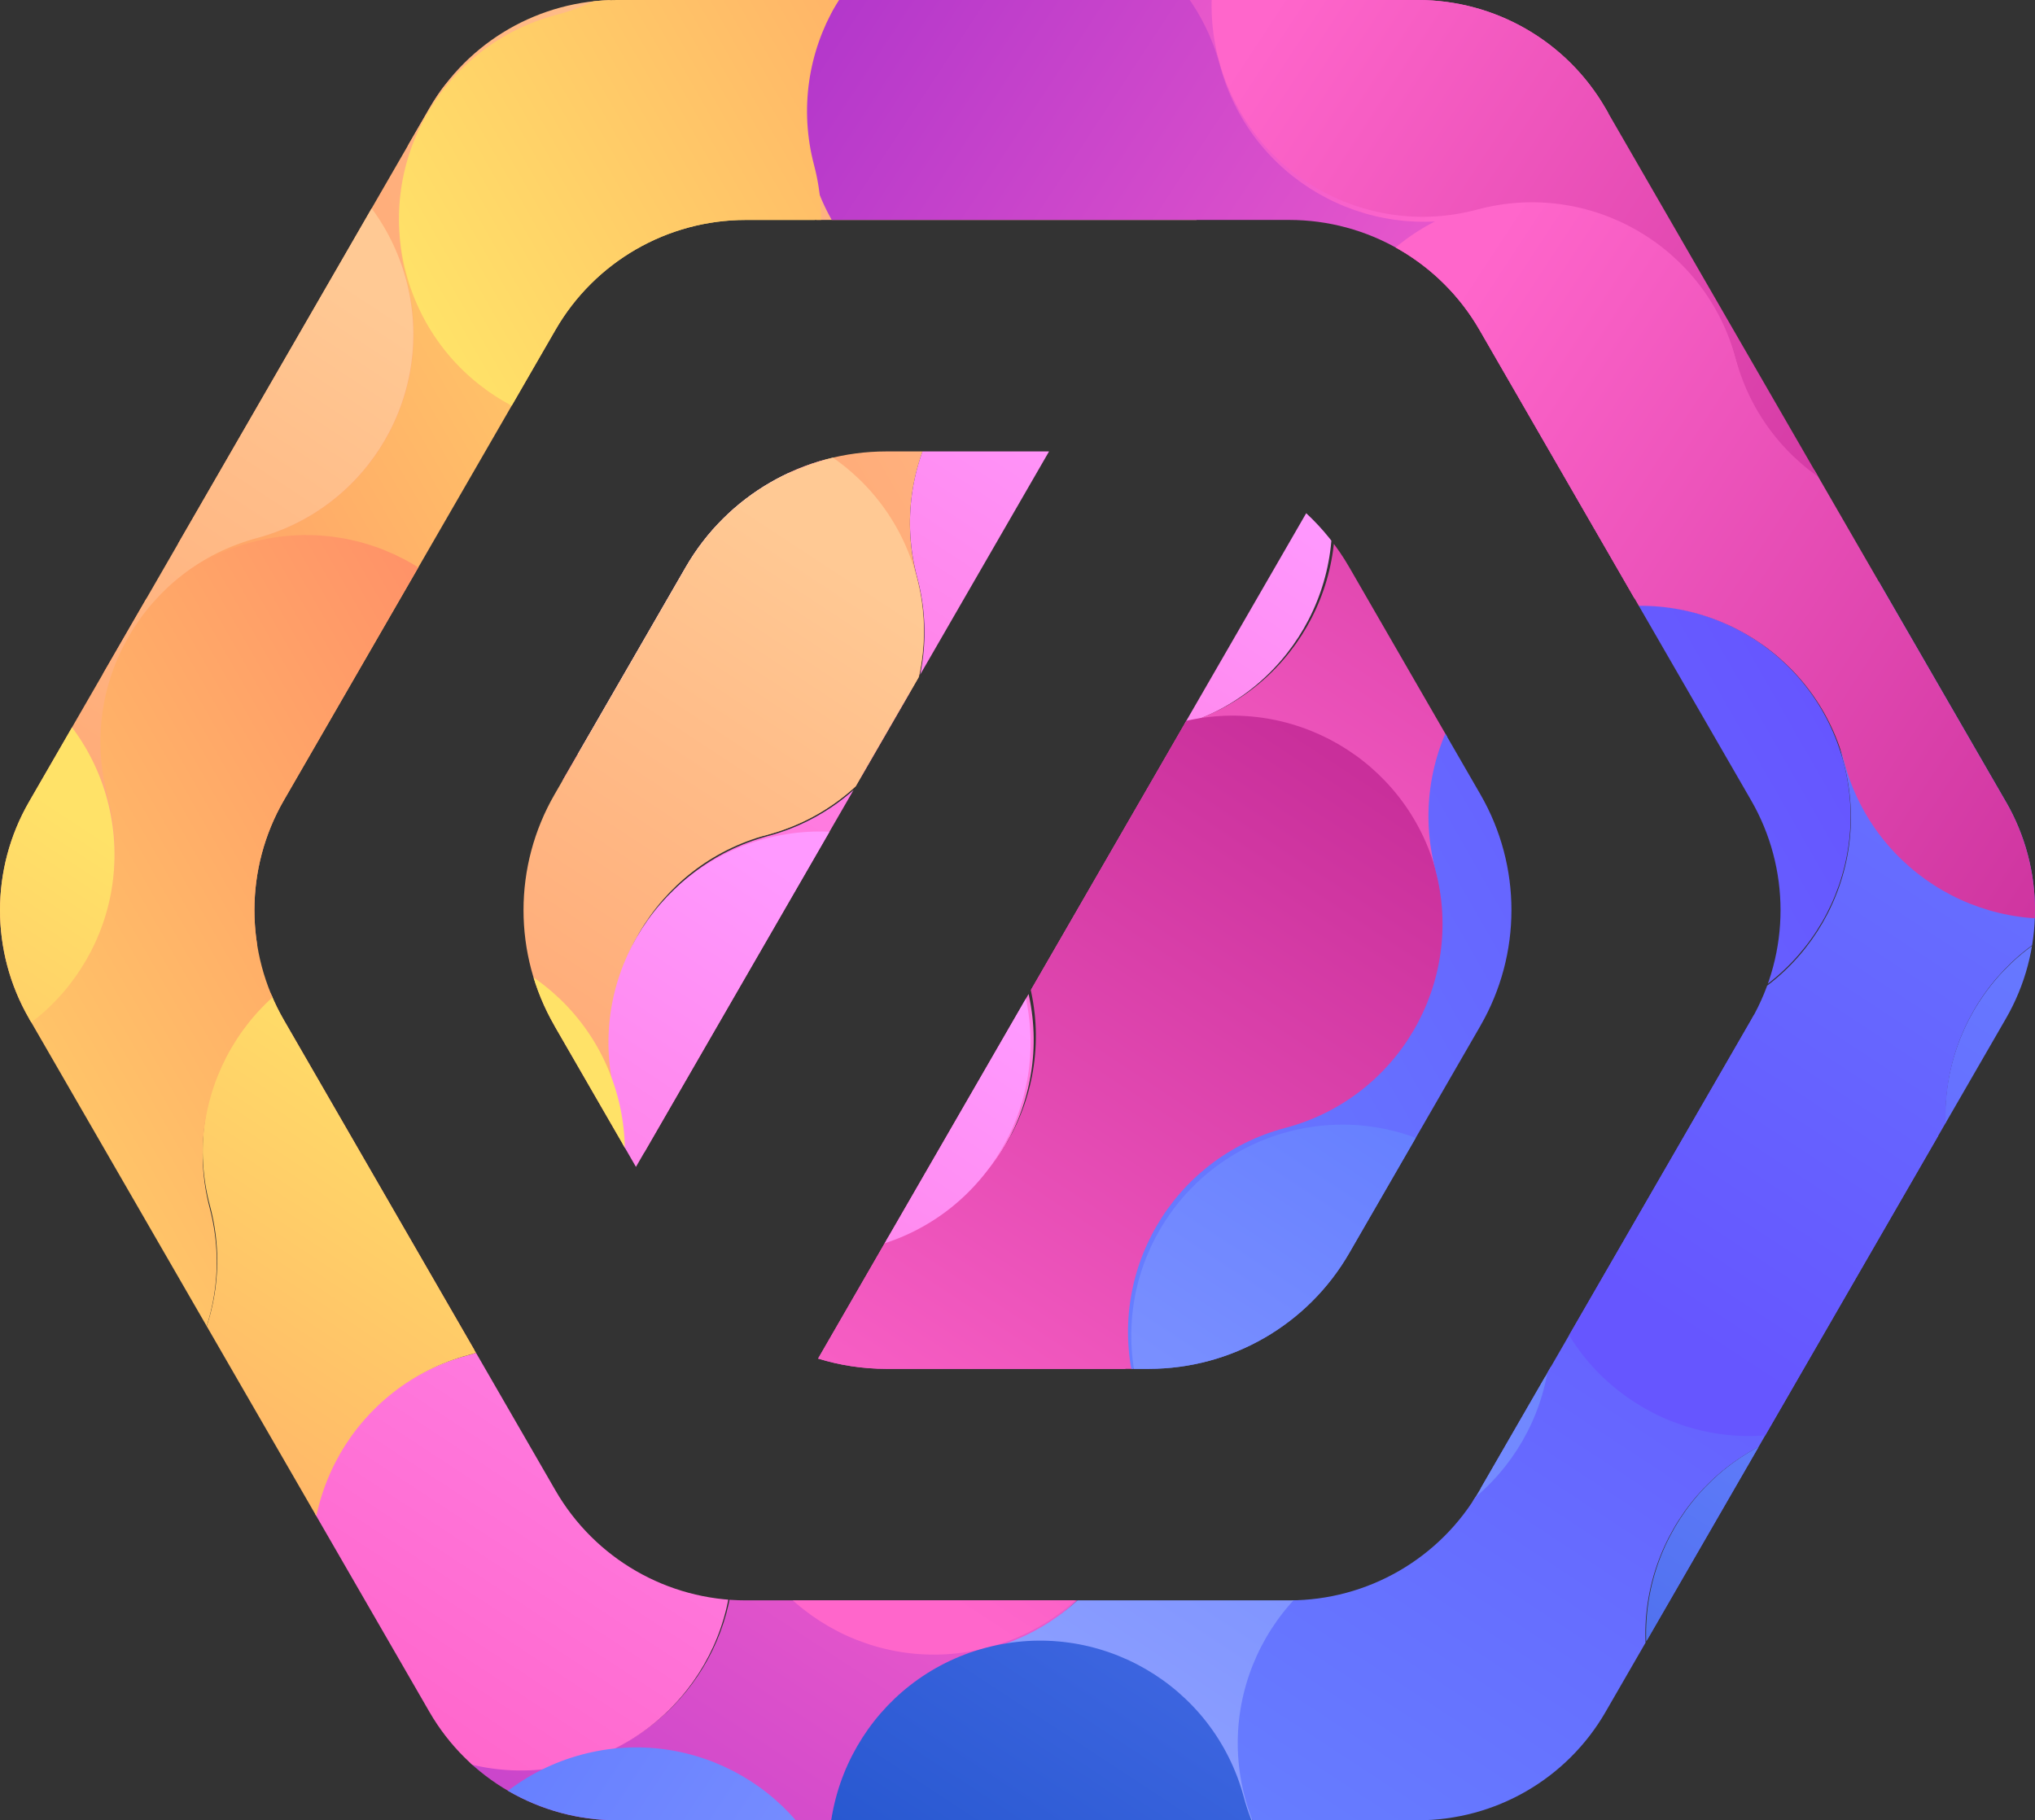
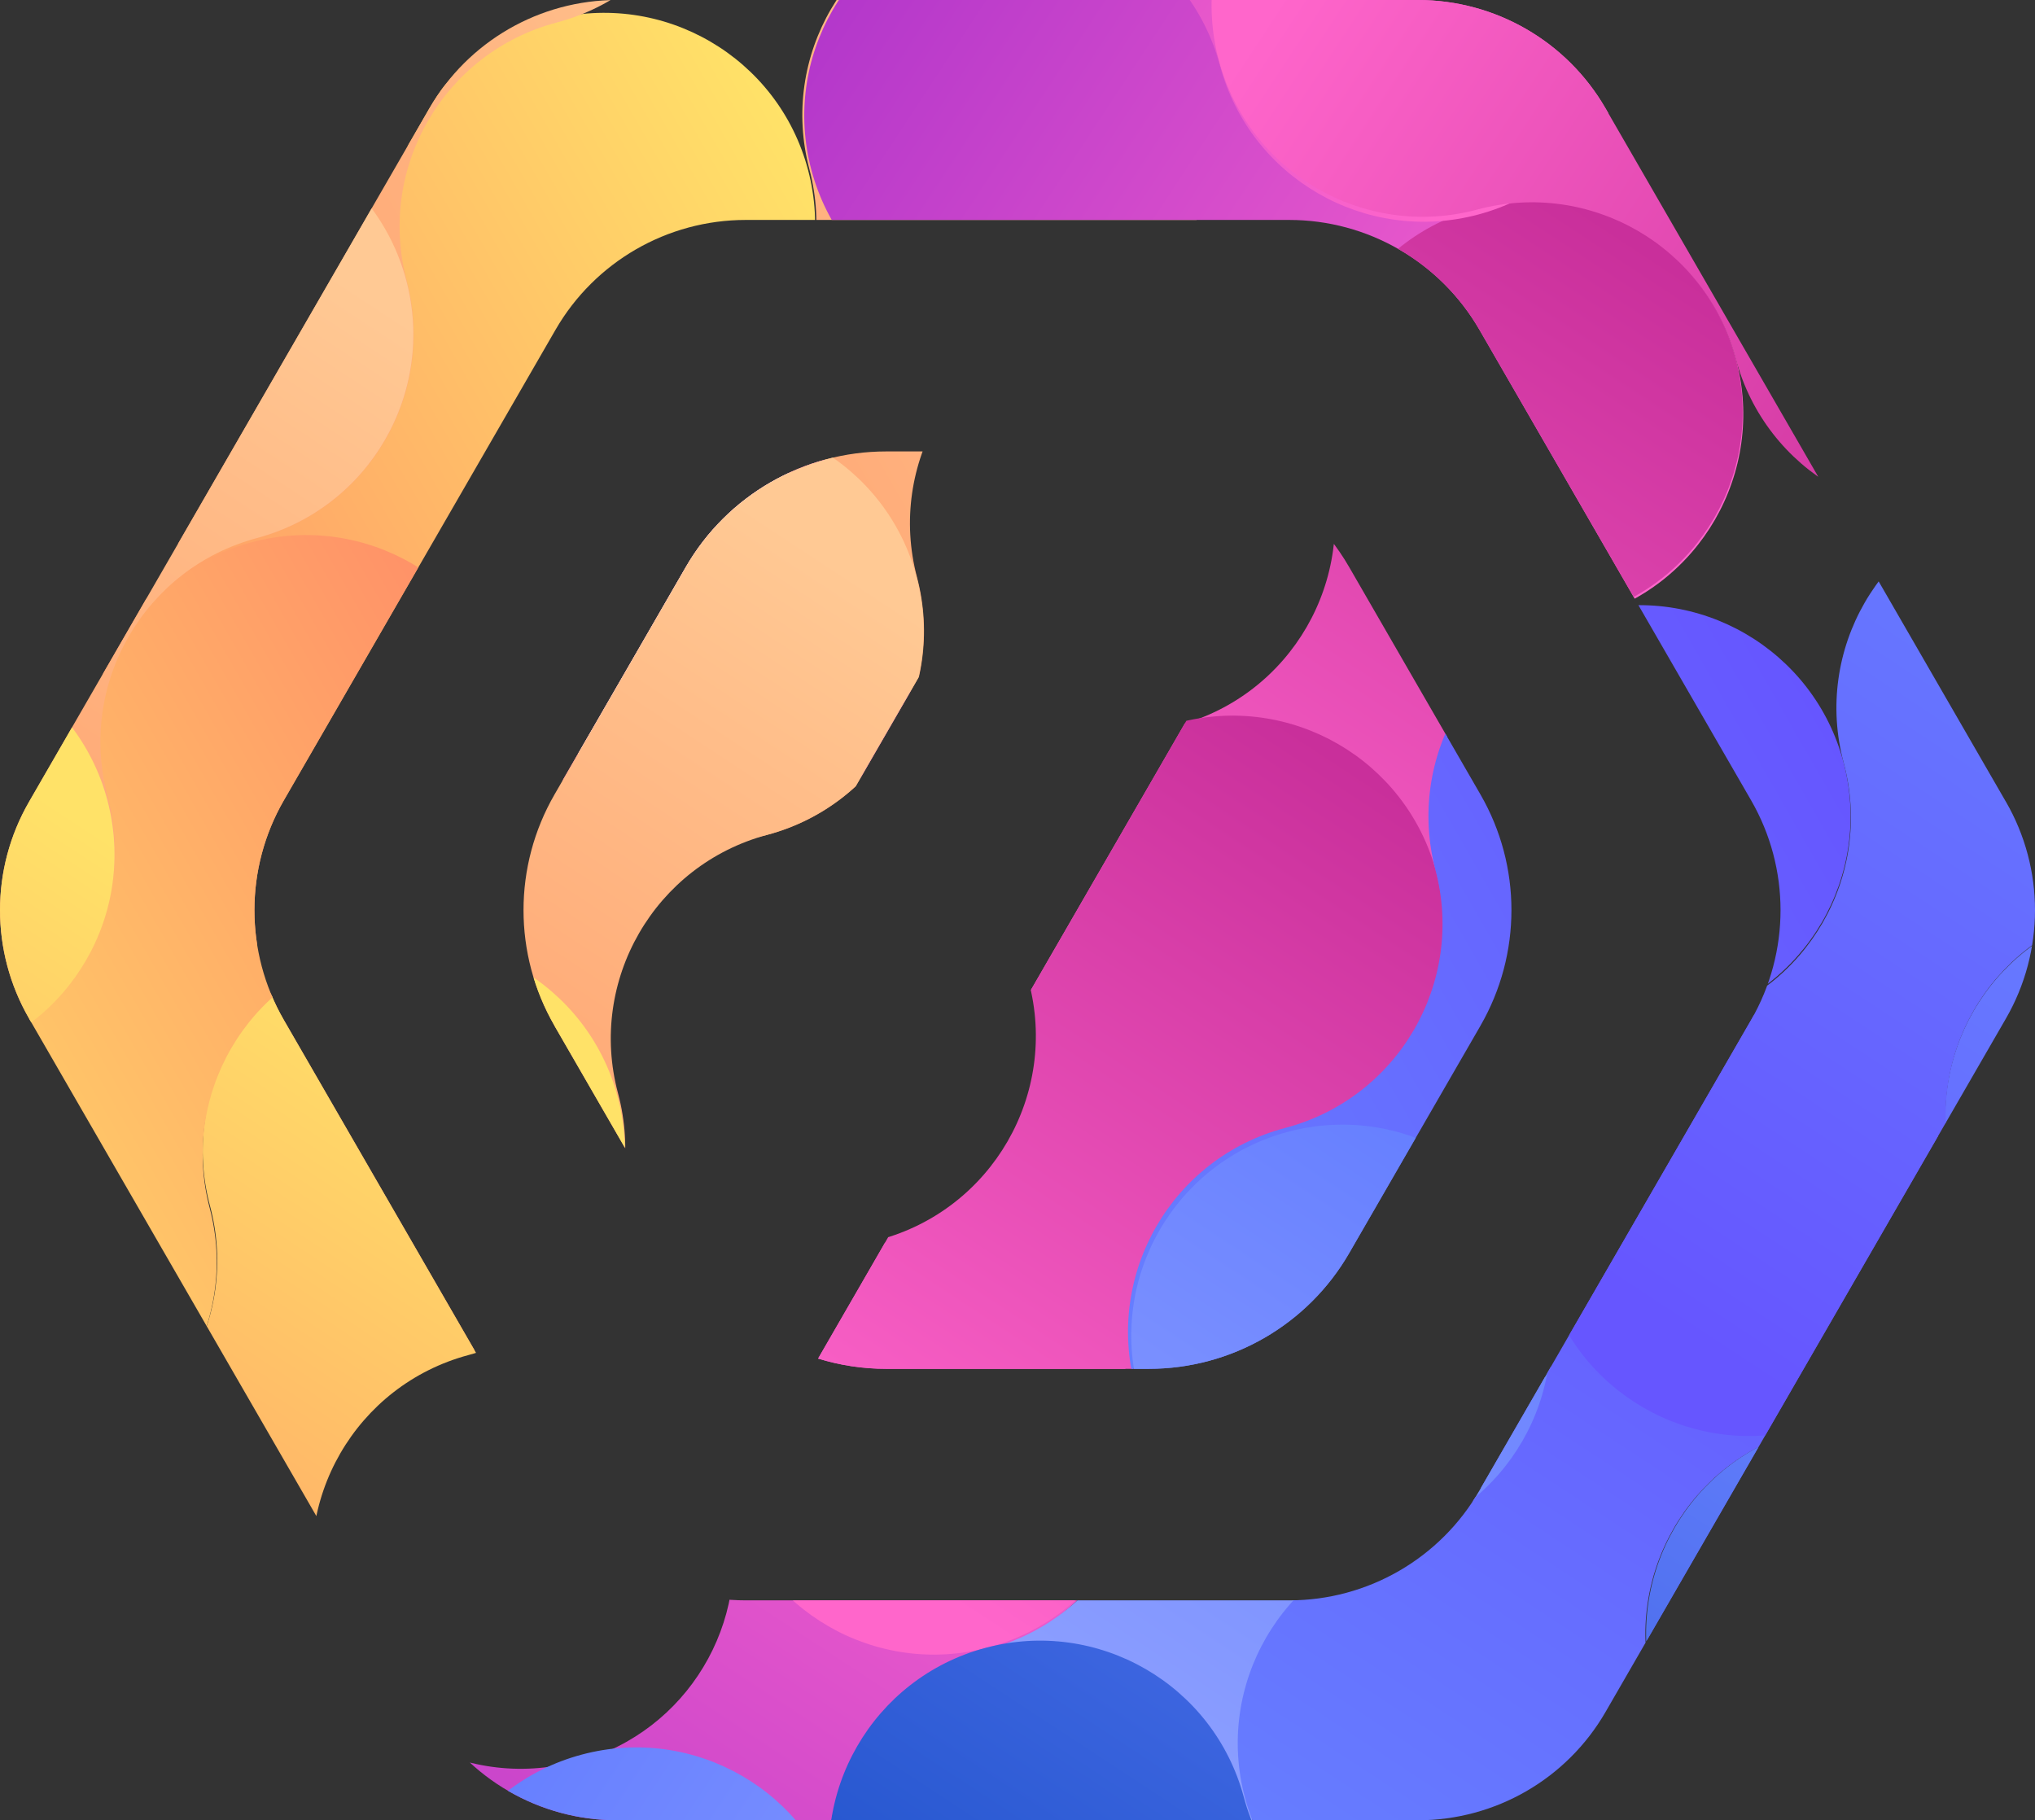
<svg xmlns="http://www.w3.org/2000/svg" xmlns:xlink="http://www.w3.org/1999/xlink" id="uuid-e70fc2a2-a6a4-40d5-825f-a5dc33475cc6" viewBox="0 0 561.78 502.53">
  <rect x="0" y="0" width="561.78" height="502.53" fill="#333333" stroke="none" />
  <defs>
    <clipPath id="uuid-8f12ca59-9654-440e-857b-f7007443e00d">
      <path d="M553.75,221.35L443.22,29.91c-10.69-18.51-30.44-29.91-51.81-29.91h-221.06c-21.37,0-41.13,11.4-51.81,29.91L8.02,221.35c-10.69,18.51-10.69,41.32,0,59.83l110.53,191.44c10.69,18.51,30.44,29.91,51.81,29.91h221.06c21.37,0,41.13-11.4,51.81-29.91l110.53-191.44c10.69-18.51,10.69-41.32,0-59.83h-.01ZM483.41,281.59l-75,129.91c-10.83,18.76-30.85,30.32-52.52,30.32h-150.01c-21.66,0-41.68-11.56-52.52-30.32l-75-129.91c-10.83-18.76-10.83-41.88,0-60.64l75-129.91c10.83-18.76,30.85-30.32,52.52-30.32h150.01c21.66,0,41.68,11.56,52.52,30.32l75,129.91c10.83,18.76,10.83,41.88,0,60.64ZM153.08,283.19c-11.41-19.75-11.41-44.09,0-63.85l36.25-62.79c11.41-19.75,32.48-31.92,55.29-31.92h44.98l-114.04,197.52-22.49-38.95h.01ZM408.69,283.19l-36.25,62.79c-11.41,19.75-32.48,31.92-55.29,31.92h-72.51c-6.47,0-12.79-.98-18.8-2.83l134.75-233.39c4.61,4.28,8.62,9.26,11.85,14.86l36.25,62.79c11.41,19.75,11.41,44.09,0,63.85h0Z" fill="none" />
    </clipPath>
    <linearGradient id="uuid-153424ce-73b3-4593-8858-af820faf7e9d" x1="546.44" y1="-490.46" x2="321.93" y2="-360.84" gradientTransform="translate(-348.05 263.94) rotate(-59.78) scale(1 -1)" gradientUnits="userSpaceOnUse">
      <stop offset="0" stop-color="#ffc994" />
      <stop offset=".23" stop-color="#ffbd89" />
      <stop offset="1" stop-color="#ff9866" />
    </linearGradient>
    <linearGradient id="uuid-bb58b281-53e3-42d7-a127-bce72ff7df09" x1="-673.95" y1="629.19" x2="-558.95" y2="629.19" gradientTransform="translate(187.03 1055.74) rotate(45) scale(1 -1)" gradientUnits="userSpaceOnUse">
      <stop offset="0" stop-color="#ff66cb" />
      <stop offset="1" stop-color="#b337cb" />
    </linearGradient>
    <linearGradient id="uuid-dfaedc35-797b-4b17-b975-032ff42320af" x1="463.63" y1="-407.92" x2="239.14" y2="-278.29" gradientTransform="translate(-348.05 263.94) rotate(-59.78) scale(1 -1)" gradientUnits="userSpaceOnUse">
      <stop offset="0" stop-color="#ffe268" />
      <stop offset="1" stop-color="#ff9068" />
    </linearGradient>
    <linearGradient id="uuid-67ad8d6f-c632-42c3-87b3-1f786a7376b5" x1="431.78" y1="-396.61" x2="172.98" y2="-381.65" gradientTransform="translate(-339.6 323.44) rotate(-60) scale(1 -1)" xlink:href="#uuid-153424ce-73b3-4593-8858-af820faf7e9d" />
    <linearGradient id="uuid-87518d13-f28b-4357-8d2e-00440298c257" x1="514" y1="-479.34" x2="255.2" y2="-464.38" gradientTransform="translate(-339.6 323.44) rotate(-60) scale(1 -1)" gradientUnits="userSpaceOnUse">
      <stop offset="0" stop-color="#f9f" />
      <stop offset=".27" stop-color="#ff8aef" />
      <stop offset="1" stop-color="#ff66cb" />
    </linearGradient>
    <linearGradient id="uuid-60d84000-b09e-49eb-8166-5dc0553c84e2" x1="227.82" y1="192.76" x2="68.18" y2="-50.19" gradientTransform="translate(0 504) scale(1 -1)" xlink:href="#uuid-bb58b281-53e3-42d7-a127-bce72ff7df09" />
    <linearGradient id="uuid-80559db1-05a2-4714-89bc-43ce305f4bf5" x1="-682.74" y1="791.27" x2="-941.54" y2="806.23" gradientTransform="translate(645.01 1164.01) rotate(30) scale(1 -1)" xlink:href="#uuid-bb58b281-53e3-42d7-a127-bce72ff7df09" />
    <linearGradient id="uuid-22edf268-dfd5-46f7-8483-bd134b6f0da8" x1="-2338.99" y1="3080" x2="-2597.78" y2="3094.96" gradientTransform="translate(-3519.46 768.52) rotate(120) scale(1 -1)" gradientUnits="userSpaceOnUse">
      <stop offset="0" stop-color="#ff66cb" />
      <stop offset="1" stop-color="#c82e9a" />
    </linearGradient>
    <linearGradient id="uuid-e3c37428-1e27-4e71-9987-ae14563bb6ab" x1="-2174.69" y1="3079.49" x2="-2433.49" y2="3094.45" xlink:href="#uuid-22edf268-dfd5-46f7-8483-bd134b6f0da8" />
    <linearGradient id="uuid-382271b1-231e-437c-973f-3208080a606a" x1="348.14" y1="-478.97" x2="89.34" y2="-464.02" xlink:href="#uuid-87518d13-f28b-4357-8d2e-00440298c257" />
    <linearGradient id="uuid-43bf6f8f-c124-48ac-bd12-7a3b1add9467" x1="-2756.13" y1="3163.6" x2="-3014.93" y2="3178.56" gradientTransform="translate(-3627.97 1282.4) rotate(120) scale(1 -1)" gradientUnits="userSpaceOnUse">
      <stop offset="0" stop-color="#6656ff" />
      <stop offset="1" stop-color="#667fff" />
    </linearGradient>
    <linearGradient id="uuid-c95b4699-efff-471b-8eb6-3b42a6c60add" x1="266.16" y1="-396.98" x2="7.36" y2="-382.02" gradientTransform="translate(-339.6 323.44) rotate(-60) scale(1 -1)" xlink:href="#uuid-dfaedc35-797b-4b17-b975-032ff42320af" />
    <linearGradient id="uuid-974cacbd-25a1-4d89-958e-8241e27b7da0" x1="-2695.87" y1="3311.93" x2="-2920.38" y2="3441.55" gradientTransform="translate(-4288.19 1004.08) rotate(120.22) scale(1 -1)" xlink:href="#uuid-dfaedc35-797b-4b17-b975-032ff42320af" />
    <linearGradient id="uuid-2fedddfe-a6b3-4034-98b3-3ec212b67c84" x1="466.21" y1="-737.22" x2="241.7" y2="-607.61" gradientTransform="translate(-348.05 263.94) rotate(-59.78) scale(1 -1)" xlink:href="#uuid-43bf6f8f-c124-48ac-bd12-7a3b1add9467" />
    <linearGradient id="uuid-337adce8-4708-4f1d-85a6-e803983d1a32" x1="-2591.36" y1="2999.25" x2="-2850.16" y2="3014.21" gradientTransform="translate(-3627.97 1282.4) rotate(120) scale(1 -1)" gradientUnits="userSpaceOnUse">
      <stop offset="0" stop-color="#9dadff" />
      <stop offset=".32" stop-color="#8a9dff" />
      <stop offset="1" stop-color="#667fff" />
    </linearGradient>
    <linearGradient id="uuid-0c802d41-7518-4a92-8bdd-527f13d5b9dc" x1="432.25" y1="-726.13" x2="173.45" y2="-711.18" gradientTransform="translate(-339.6 323.44) rotate(-60) scale(1 -1)" xlink:href="#uuid-43bf6f8f-c124-48ac-bd12-7a3b1add9467" />
    <linearGradient id="uuid-e480a5c9-f0c6-456d-9df5-f6d1ac183881" x1="483.68" y1="141.76" x2="324.04" y2="-101.19" gradientTransform="translate(0 504) scale(1 -1)" gradientUnits="userSpaceOnUse">
      <stop offset="0" stop-color="#667fff" />
      <stop offset="1" stop-color="#2053ca" />
    </linearGradient>
    <linearGradient id="uuid-035c783e-81b2-4dc1-a8f0-4626391ab68a" x1="-2838.74" y1="3081.2" x2="-3097.54" y2="3096.16" xlink:href="#uuid-43bf6f8f-c124-48ac-bd12-7a3b1add9467" />
    <linearGradient id="uuid-56f94f73-7eed-446b-9aa6-6397db28a3bf" x1="-2832.64" y1="18.42" x2="-3091.43" y2="33.38" gradientTransform="translate(-2047.63 -1342.32) rotate(-150) scale(1 -1)" xlink:href="#uuid-22edf268-dfd5-46f7-8483-bd134b6f0da8" />
    <linearGradient id="uuid-896d7819-a94c-4913-b084-393929b38798" x1="788.68" y1="2766.34" x2="529.88" y2="2781.29" gradientTransform="translate(-1721.45 2647.47) rotate(30) scale(1 -1)" xlink:href="#uuid-337adce8-4708-4f1d-85a6-e803983d1a32" />
    <linearGradient id="uuid-1bae9fdd-9edf-4fcc-87d4-c9eb448fe5db" x1="546.32" y1="-327.48" x2="321.82" y2="-197.86" xlink:href="#uuid-153424ce-73b3-4593-8858-af820faf7e9d" />
    <linearGradient id="uuid-8edbfd1d-6f7a-48b3-bed6-26abd00c6e20" x1="432.29" y1="-233.62" x2="173.49" y2="-218.66" gradientTransform="translate(-339.6 323.44) rotate(-60) scale(1 -1)" xlink:href="#uuid-153424ce-73b3-4593-8858-af820faf7e9d" />
    <linearGradient id="uuid-f82cd6c6-f9e4-472b-82c0-a378d840d20b" x1="266.67" y1="-234" x2="7.87" y2="-219.05" gradientTransform="translate(-339.6 323.44) rotate(-60) scale(1 -1)" xlink:href="#uuid-dfaedc35-797b-4b17-b975-032ff42320af" />
    <linearGradient id="uuid-25a02d20-c076-4d64-9730-50f1fed64677" x1="-764.38" y1="872.76" x2="-1023.18" y2="887.72" gradientTransform="translate(645.01 1164.01) rotate(30) scale(1 -1)" xlink:href="#uuid-bb58b281-53e3-42d7-a127-bce72ff7df09" />
    <linearGradient id="uuid-37d24992-1669-45a0-b3c3-44be73dfe901" x1="-2751" y1="-63.07" x2="-3009.79" y2="-48.12" gradientTransform="translate(-2047.63 -1342.32) rotate(-150) scale(1 -1)" xlink:href="#uuid-22edf268-dfd5-46f7-8483-bd134b6f0da8" />
    <linearGradient id="uuid-08e54630-7d1f-4180-bdaf-94316bc347f6" x1="-3028.62" y1="3311.19" x2="-3253.13" y2="3440.8" gradientTransform="translate(-4288.19 1004.08) rotate(120.22) scale(1 -1)" xlink:href="#uuid-dfaedc35-797b-4b17-b975-032ff42320af" />
  </defs>
  <g id="uuid-2e186c3b-62db-42eb-8980-719c429b8785">
    <g id="uuid-dce8bef7-44f7-4953-bbde-ce0a979cc4f0">
      <g clip-path="url(#uuid-8f12ca59-9654-440e-857b-f7007443e00d)">
        <path d="M336.08,16.95c8.21,31.11-10.36,62.98-41.47,71.19-31.11,8.2-49.67,40.08-41.47,71.19,8.21,31.11-10.36,62.98-41.47,71.18-31.11,8.21-62.98-10.36-71.18-41.47-8.21-31.11,10.36-62.98,41.47-71.18,31.11-8.21,49.68-40.08,41.47-71.19-8.21-31.11,10.36-62.98,41.47-71.19,31.11-8.2,62.98,10.36,71.18,41.47Z" fill="url(#uuid-153424ce-73b3-4593-8858-af820faf7e9d)" />
        <circle cx="196.04" cy="174.94" r="57.5" fill="url(#uuid-bb58b281-53e3-42d7-a127-bce72ff7df09)" />
        <path d="M196.04,224.16c-13.15,0-25.51-5.12-34.8-14.42-19.19-19.19-19.19-50.42,0-69.61,9.3-9.3,21.66-14.42,34.8-14.42s25.51,5.12,34.8,14.42c19.19,19.19,19.19,50.42,0,69.61-9.3,9.3-21.66,14.42-34.8,14.42Z" fill="#fff" />
        <path d="M223.08,46.95c8.21,31.11-10.36,62.98-41.47,71.19-31.11,8.2-49.67,40.08-41.47,71.19,8.21,31.11-10.36,62.98-41.47,71.18-31.11,8.21-62.98-10.36-71.18-41.47-8.21-31.11,10.36-62.98,41.47-71.18,31.11-8.21,49.68-40.08,41.47-71.19S120.79,13.69,151.9,5.48c31.11-8.2,62.98,10.36,71.18,41.47h0Z" fill="url(#uuid-dfaedc35-797b-4b17-b975-032ff42320af)" />
        <path d="M252.99,159.13c8.33,31.08-10.11,63.02-41.19,71.35-31.07,8.33-49.52,40.27-41.19,71.35,8.33,31.08-10.11,63.02-41.19,71.34-31.08,8.33-63.02-10.11-71.34-41.19-8.33-31.08,10.11-63.02,41.19-71.34,31.08-8.33,49.52-40.27,41.19-71.35s10.11-63.02,41.19-71.35c31.07-8.33,63.02,10.12,71.34,41.19Z" fill="url(#uuid-67ad8d6f-c632-42c3-87b3-1f786a7376b5)" />
-         <path d="M365.74,129.3c8.33,31.08-10.11,63.02-41.19,71.35-31.07,8.33-49.52,40.27-41.19,71.35,8.33,31.08-10.11,63.02-41.19,71.34-31.08,8.33-63.02-10.11-71.34-41.19-8.33-31.08,10.11-63.02,41.19-71.34,31.08-8.33,49.52-40.27,41.19-71.35-8.33-31.08,10.11-63.02,41.19-71.35,31.07-8.33,63.02,10.12,71.34,41.19h0Z" fill="url(#uuid-87518d13-f28b-4357-8d2e-00440298c257)" />
+         <path d="M365.74,129.3h0Z" fill="url(#uuid-87518d13-f28b-4357-8d2e-00440298c257)" />
        <path d="M271.9,456.26c-31.08,8.33-49.52,40.28-41.19,71.35,8.33,31.08-10.12,63.02-41.19,71.35-8.87,2.38-17.81,2.57-26.25.91-.24-.04-.47-.09-.71-.14-21.05-4.2-38.97-19.93-44.91-42.07-8.32-31.07-40.27-49.51-71.34-41.19-31.08,8.33-63.02-10.11-71.35-41.19-8.33-31.07,10.12-63.02,41.19-71.34,31.08-8.33,63.02,10.11,71.35,41.19,8.33,31.07,40.27,49.52,71.34,41.19,1.26-.34,2.51-.63,3.77-.88h.02c29.09-9.62,45.95-40.4,37.92-70.37-8.32-31.08,10.12-63.02,41.2-71.34,31.07-8.33,63.01,10.11,71.34,41.19,8.33,31.08-10.11,63.02-41.19,71.34h0Z" fill="url(#uuid-60d84000-b09e-49eb-8166-5dc0553c84e2)" />
        <path d="M438.06,170.61c-31.08,8.33-63.02-10.11-71.35-41.19-8.33-31.07-40.27-49.52-71.35-41.19-31.08,8.33-63.02-10.11-71.34-41.19-8.33-31.08,10.11-63.02,41.19-71.34,31.08-8.33,63.02,10.11,71.34,41.19,8.33,31.08,40.27,49.52,71.35,41.19,31.08-8.33,63.02,10.11,71.35,41.19,8.33,31.07-10.12,63.02-41.19,71.34h0Z" fill="url(#uuid-80559db1-05a2-4714-89bc-43ce305f4bf5)" />
        <path d="M284.17,271.58c-8.33-31.08,10.11-63.02,41.19-71.35,31.07-8.33,49.52-40.27,41.19-71.35s10.11-63.02,41.19-71.34c31.08-8.33,63.02,10.11,71.34,41.19,8.33,31.08-10.11,63.02-41.19,71.34-31.08,8.33-49.52,40.27-41.19,71.35,8.33,31.08-10.11,63.02-41.19,71.35-31.07,8.33-63.02-10.12-71.34-41.19Z" fill="url(#uuid-22edf268-dfd5-46f7-8483-bd134b6f0da8)" />
        <path d="M201.58,413.61c-8.33-31.08,10.11-63.02,41.19-71.35,31.07-8.33,49.52-40.27,41.19-71.35-8.33-31.08,10.11-63.02,41.19-71.34,31.08-8.33,63.02,10.11,71.34,41.19,8.33,31.08-10.11,63.02-41.19,71.34-31.08,8.33-49.52,40.27-41.19,71.35,8.33,31.08-10.11,63.02-41.19,71.35-31.07,8.33-63.02-10.12-71.34-41.19h0Z" fill="url(#uuid-e3c37428-1e27-4e71-9987-ae14563bb6ab)" />
-         <path d="M282.5,272.75c8.33,31.08-10.11,63.02-41.19,71.35-31.07,8.33-49.52,40.27-41.19,71.35,8.33,31.08-10.11,63.02-41.19,71.34-31.08,8.33-63.02-10.11-71.34-41.19-8.33-31.08,10.11-63.02,41.19-71.34,31.08-8.33,49.52-40.27,41.19-71.35-8.33-31.08,10.11-63.02,41.19-71.35,31.07-8.33,63.02,10.12,71.34,41.19Z" fill="url(#uuid-382271b1-231e-437c-973f-3208080a606a)" />
        <path d="M456.63,466c-8.33-31.08,10.11-63.02,41.19-71.35,31.07-8.33,49.52-40.27,41.19-71.35-8.33-31.08,10.11-63.02,41.19-71.34,31.08-8.33,63.02,10.11,71.34,41.19,8.33,31.08-10.11,63.02-41.19,71.34-31.08,8.33-49.52,40.27-41.19,71.35,8.33,31.08-10.11,63.02-41.19,71.35-31.07,8.33-63.02-10.12-71.34-41.19h0Z" fill="url(#uuid-43bf6f8f-c124-48ac-bd12-7a3b1add9467)" />
        <path d="M170.5,302.75c8.33,31.08-10.11,63.02-41.19,71.35-31.07,8.33-49.52,40.27-41.19,71.35,8.33,31.08-10.11,63.02-41.19,71.34-31.08,8.33-63.02-10.11-71.34-41.19-8.33-31.08,10.11-63.02,41.19-71.34,31.08-8.33,49.52-40.27,41.19-71.35-8.33-31.08,10.11-63.02,41.19-71.35,31.07-8.33,63.02,10.12,71.34,41.19h0Z" fill="url(#uuid-c95b4699-efff-471b-8eb6-3b42a6c60add)" />
        <path d="M-54.76,363.22c-8.21-31.11,10.36-62.98,41.47-71.19s49.67-40.08,41.47-71.19c-8.21-31.11,10.36-62.98,41.47-71.18,31.11-8.21,62.98,10.36,71.18,41.47,8.21,31.11-10.36,62.98-41.47,71.18-31.11,8.21-49.68,40.08-41.47,71.19s-10.36,62.98-41.47,71.19c-31.11,8.2-62.98-10.36-71.18-41.47h0Z" fill="url(#uuid-974cacbd-25a1-4d89-958e-8241e27b7da0)" />
        <path d="M508.93,210.48c8.21,31.11-10.36,62.98-41.47,71.19-31.11,8.2-49.67,40.08-41.47,71.19,8.21,31.11-10.36,62.98-41.47,71.18-31.11,8.21-62.98-10.36-71.18-41.47-8.21-31.11,10.36-62.98,41.47-71.18,31.11-8.21,49.68-40.08,41.47-71.19-8.21-31.11,10.36-62.98,41.47-71.19,31.11-8.2,62.98,10.36,71.18,41.47h0Z" fill="url(#uuid-2fedddfe-a6b3-4034-98b3-3ec212b67c84)" />
        <path d="M231.92,526.52c-8.33-31.08,10.11-63.02,41.19-71.35,31.07-8.33,49.52-40.27,41.19-71.35-8.33-31.08,10.11-63.02,41.19-71.34,31.08-8.33,63.02,10.11,71.34,41.19,8.33,31.08-10.11,63.02-41.19,71.34-31.08,8.33-49.52,40.27-41.19,71.35,8.33,31.08-10.11,63.02-41.19,71.35-31.07,8.33-63.02-10.12-71.34-41.19h0Z" fill="url(#uuid-337adce8-4708-4f1d-85a6-e803983d1a32)" />
        <path d="M538.6,323.49c8.33,31.08-10.11,63.02-41.19,71.35-31.07,8.33-49.52,40.27-41.19,71.35,8.33,31.08-10.11,63.02-41.19,71.34-31.08,8.33-63.02-10.11-71.34-41.19-8.33-31.08,10.11-63.02,41.19-71.34,31.08-8.33,49.52-40.27,41.19-71.35-8.33-31.08,10.11-63.02,41.19-71.35,31.07-8.33,63.02,10.12,71.34,41.19h0Z" fill="url(#uuid-0c802d41-7518-4a92-8bdd-527f13d5b9dc)" />
        <path d="M527.76,507.26c-31.08,8.33-49.52,40.28-41.19,71.35,8.33,31.08-10.12,63.02-41.19,71.35-8.87,2.38-17.81,2.57-26.25.91-.24-.04-.47-.09-.71-.14-21.05-4.2-38.97-19.93-44.91-42.07-8.32-31.07-40.27-49.51-71.34-41.19-31.08,8.33-63.02-10.11-71.35-41.19-8.33-31.07,10.12-63.02,41.19-71.34,31.08-8.33,63.02,10.11,71.35,41.19,8.33,31.07,40.27,49.52,71.34,41.19,1.26-.34,2.51-.63,3.77-.88h.02c29.09-9.62,45.95-40.4,37.92-70.37-8.32-31.08,10.12-63.02,41.2-71.34,31.07-8.33,63.01,10.11,71.34,41.19,8.33,31.08-10.11,63.02-41.19,71.34h0Z" fill="url(#uuid-e480a5c9-f0c6-456d-9df5-f6d1ac183881)" />
        <path d="M426.58,353.26c-8.33-31.08,10.11-63.02,41.19-71.35,31.07-8.33,49.52-40.27,41.19-71.35s10.11-63.02,41.19-71.34c31.08-8.33,63.02,10.11,71.34,41.19,8.33,31.08-10.11,63.02-41.19,71.34-31.08,8.33-49.52,40.27-41.19,71.35,8.33,31.08-10.11,63.02-41.19,71.35-31.07,8.33-63.02-10.12-71.34-41.19Z" fill="url(#uuid-035c783e-81b2-4dc1-a8f0-4626391ab68a)" />
-         <path d="M407.62,56.72c31.08-8.33,63.02,10.11,71.35,41.19,8.33,31.07,40.27,49.52,71.35,41.19s63.02,10.11,71.34,41.19c8.33,31.08-10.11,63.02-41.19,71.34-31.08,8.33-63.02-10.11-71.34-41.19-8.33-31.08-40.27-49.52-71.35-41.19-31.08,8.33-63.02-10.11-71.35-41.19-8.33-31.07,10.12-63.02,41.19-71.34h0Z" fill="url(#uuid-56f94f73-7eed-446b-9aa6-6397db28a3bf)" />
        <path d="M333.41,679.32c-31.08,8.33-63.02-10.11-71.35-41.19-8.33-31.07-40.27-49.52-71.35-41.19s-63.02-10.11-71.34-41.19c-8.33-31.08,10.11-63.02,41.19-71.34,31.08-8.33,63.02,10.11,71.34,41.19,8.33,31.08,40.27,49.52,71.35,41.19,31.08-8.33,63.02,10.11,71.35,41.19,8.33,31.07-10.12,63.02-41.19,71.34h0Z" fill="url(#uuid-896d7819-a94c-4913-b084-393929b38798)" />
        <path d="M195.19-64.98c8.21,31.11-10.36,62.98-41.47,71.19-31.11,8.2-49.67,40.08-41.47,71.19,8.21,31.11-10.36,62.98-41.47,71.18S7.8,138.21-.4,107.1c-8.21-31.11,10.36-62.98,41.47-71.18,31.11-8.21,49.68-40.08,41.47-71.19s10.36-62.98,41.47-71.19c31.11-8.2,62.98,10.36,71.18,41.47h0Z" fill="url(#uuid-1bae9fdd-9edf-4fcc-87d4-c9eb448fe5db)" />
        <path d="M112.1,77.2c8.33,31.08-10.11,63.02-41.19,71.35-31.07,8.33-49.52,40.27-41.19,71.35,8.33,31.08-10.11,63.02-41.19,71.34-31.08,8.33-63.02-10.11-71.34-41.19-8.33-31.08,10.11-63.02,41.19-71.34C-10.55,170.38,7.89,138.43-.44,107.36c-8.33-31.08,10.11-63.02,41.19-71.35,31.07-8.33,63.02,10.12,71.34,41.19h.01Z" fill="url(#uuid-8edbfd1d-6f7a-48b3-bed6-26abd00c6e20)" />
        <path d="M29.62,220.82c8.33,31.08-10.11,63.02-41.19,71.35-31.07,8.33-49.52,40.27-41.19,71.35,8.33,31.08-10.11,63.02-41.19,71.34-31.08,8.33-63.02-10.11-71.34-41.19-8.33-31.08,10.11-63.02,41.19-71.34,31.08-8.33,49.52-40.27,41.19-71.35-8.33-31.08,10.11-63.02,41.19-71.35,31.07-8.33,63.02,10.12,71.34,41.19Z" fill="url(#uuid-f82cd6c6-f9e4-472b-82c0-a378d840d20b)" />
        <path d="M408.11,59.22c-31.08,8.33-63.02-10.11-71.35-41.19-8.33-31.07-40.27-49.52-71.35-41.19-31.08,8.33-63.02-10.11-71.34-41.19-8.33-31.08,10.11-63.02,41.19-71.34,31.08-8.33,63.02,10.11,71.34,41.19,8.33,31.08,40.27,49.52,71.35,41.19,31.08-8.33,63.02,10.11,71.35,41.19,8.33,31.07-10.12,63.02-41.19,71.34Z" fill="url(#uuid-25a02d20-c076-4d64-9730-50f1fed64677)" />
        <path d="M377.66-54.68c31.08-8.33,63.02,10.11,71.35,41.19,8.33,31.07,40.27,49.52,71.35,41.19,31.08-8.33,63.02,10.11,71.34,41.19,8.33,31.08-10.11,63.02-41.19,71.34-31.08,8.33-63.02-10.11-71.34-41.19-8.33-31.08-40.27-49.52-71.35-41.19-31.08,8.33-63.02-10.11-71.35-41.19-8.33-31.07,10.12-63.02,41.19-71.34h0Z" fill="url(#uuid-37d24992-1669-45a0-b3c3-44be73dfe901)" />
-         <path d="M112.08,75.31c-8.21-31.11,10.36-62.98,41.47-71.19s49.67-40.08,41.47-71.19c-8.21-31.11,10.36-62.98,41.47-71.18,31.11-8.21,62.98,10.36,71.18,41.47,8.21,31.11-10.36,62.98-41.47,71.18-31.11,8.21-49.68,40.08-41.47,71.19,8.21,31.11-10.36,62.98-41.47,71.19-31.11,8.2-62.98-10.36-71.18-41.47Z" fill="url(#uuid-08e54630-7d1f-4180-bdaf-94316bc347f6)" />
      </g>
    </g>
  </g>
</svg>